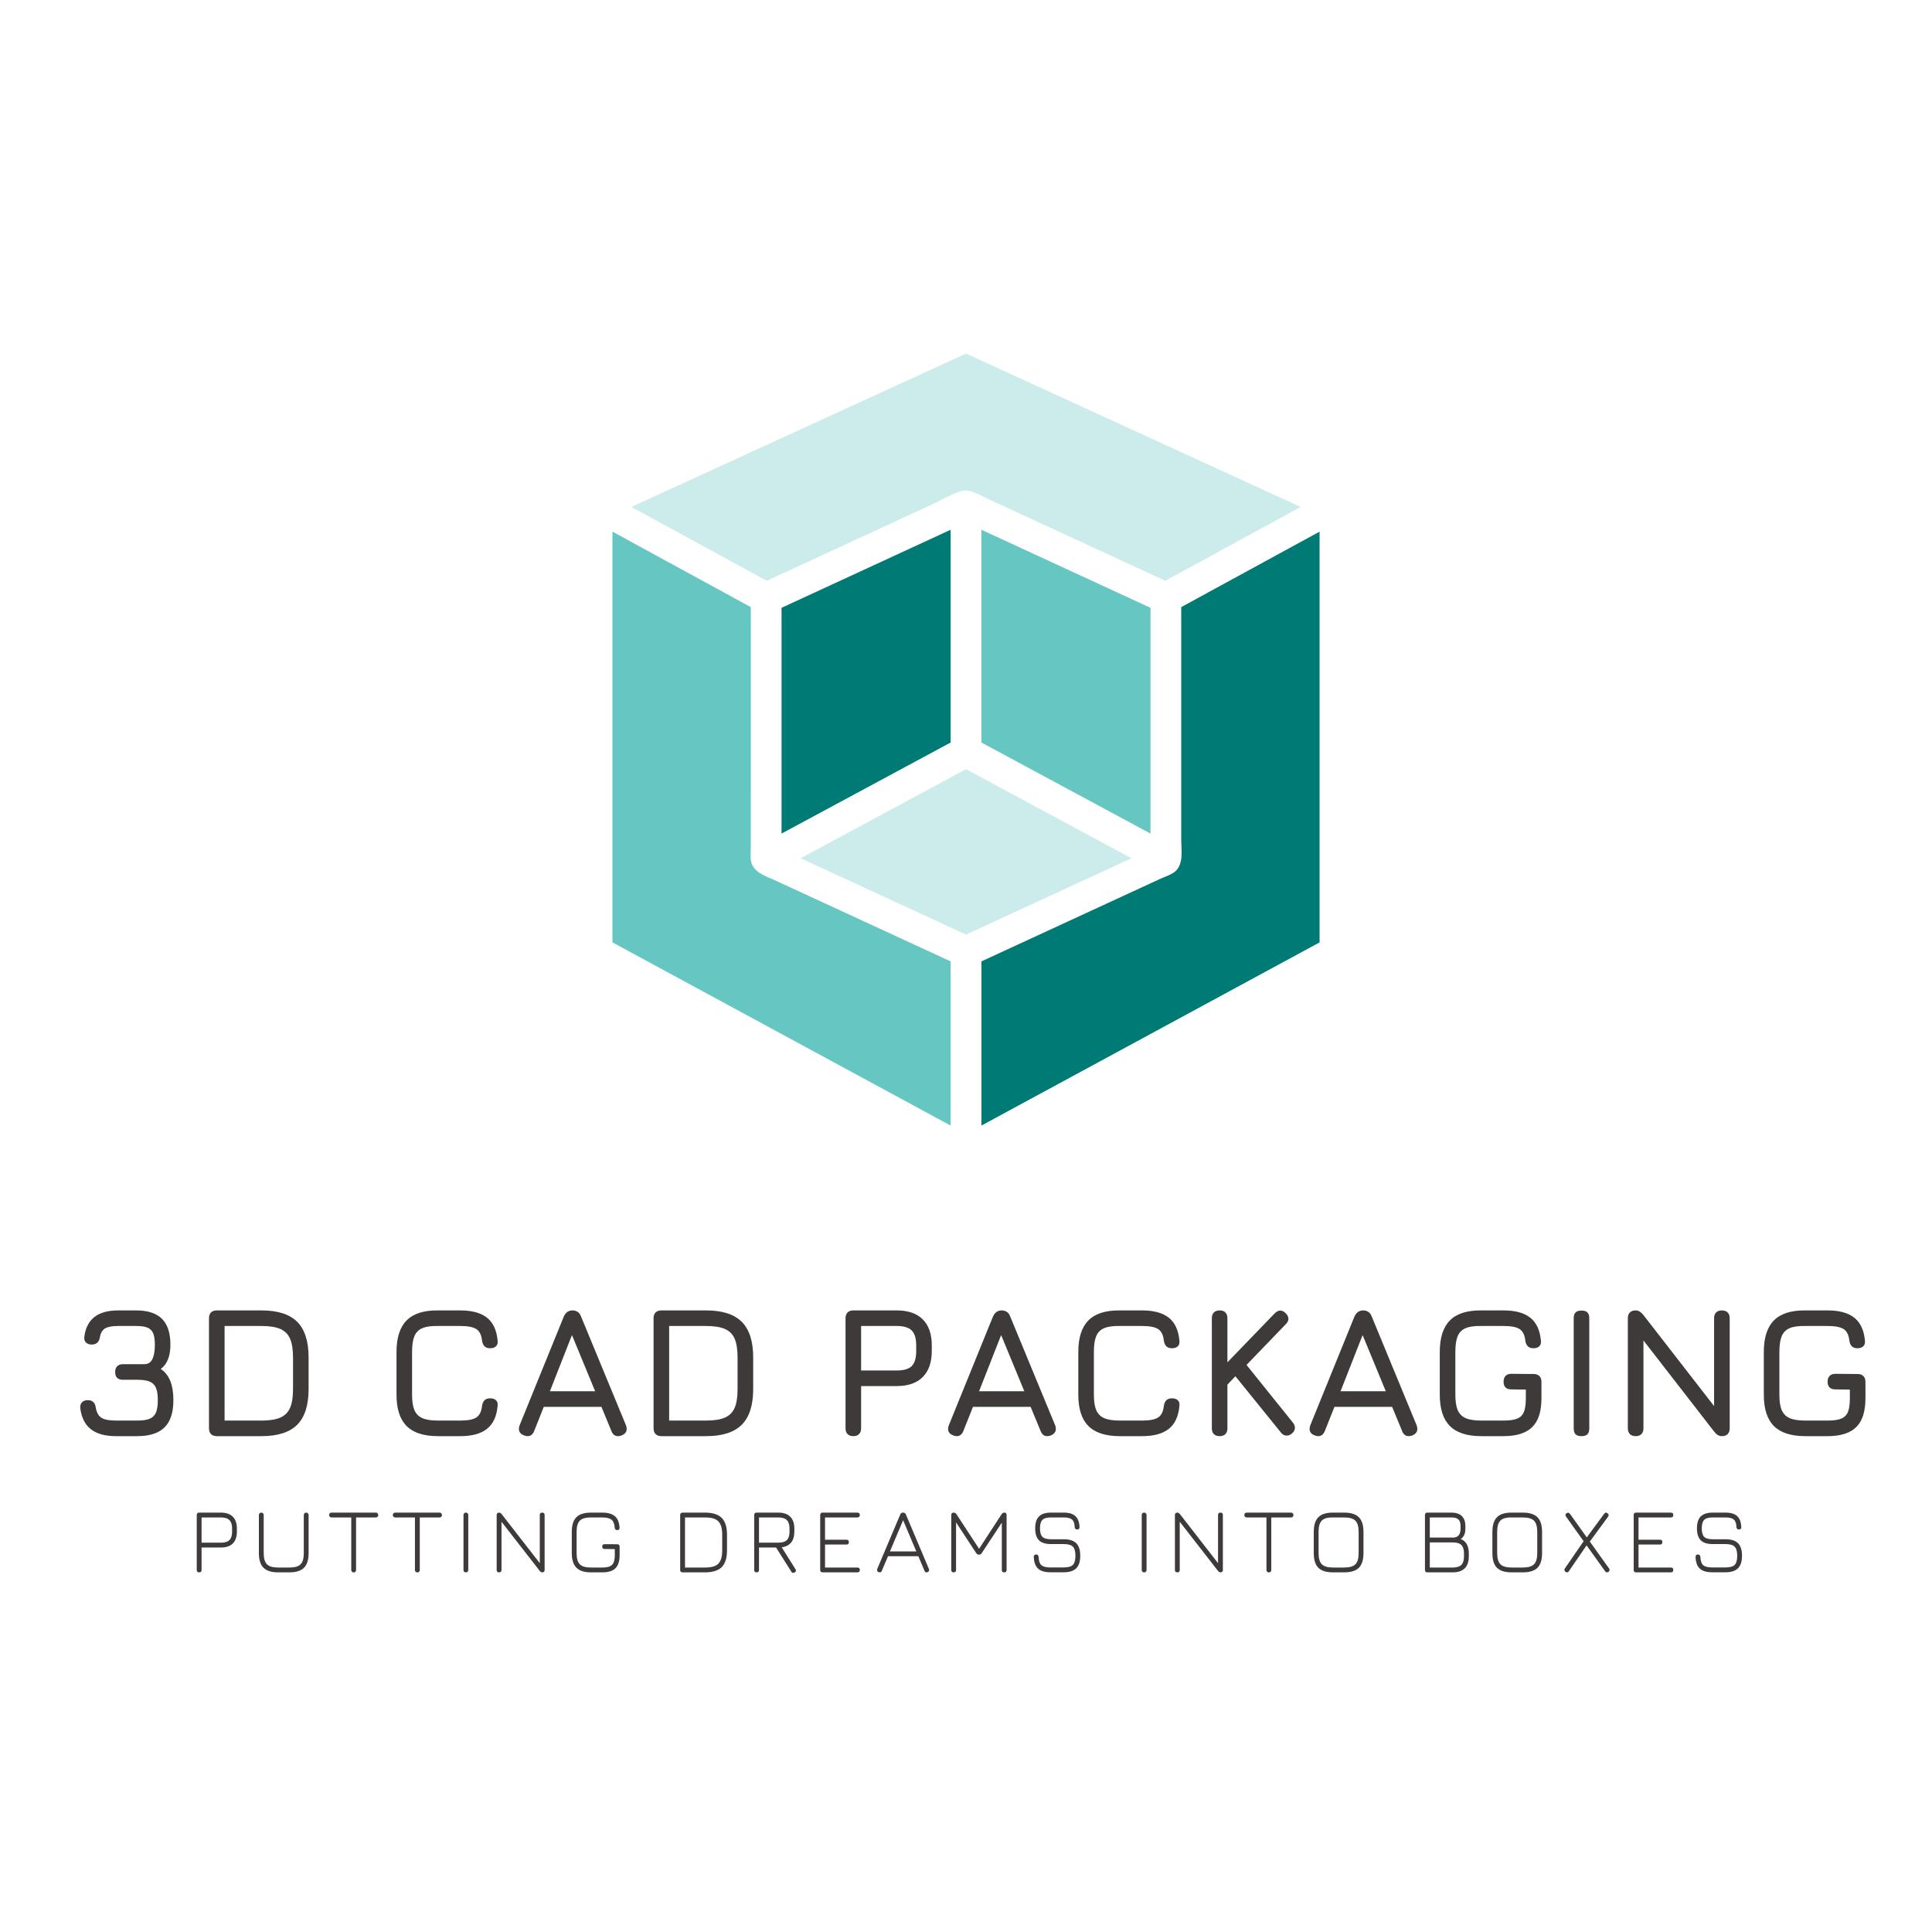
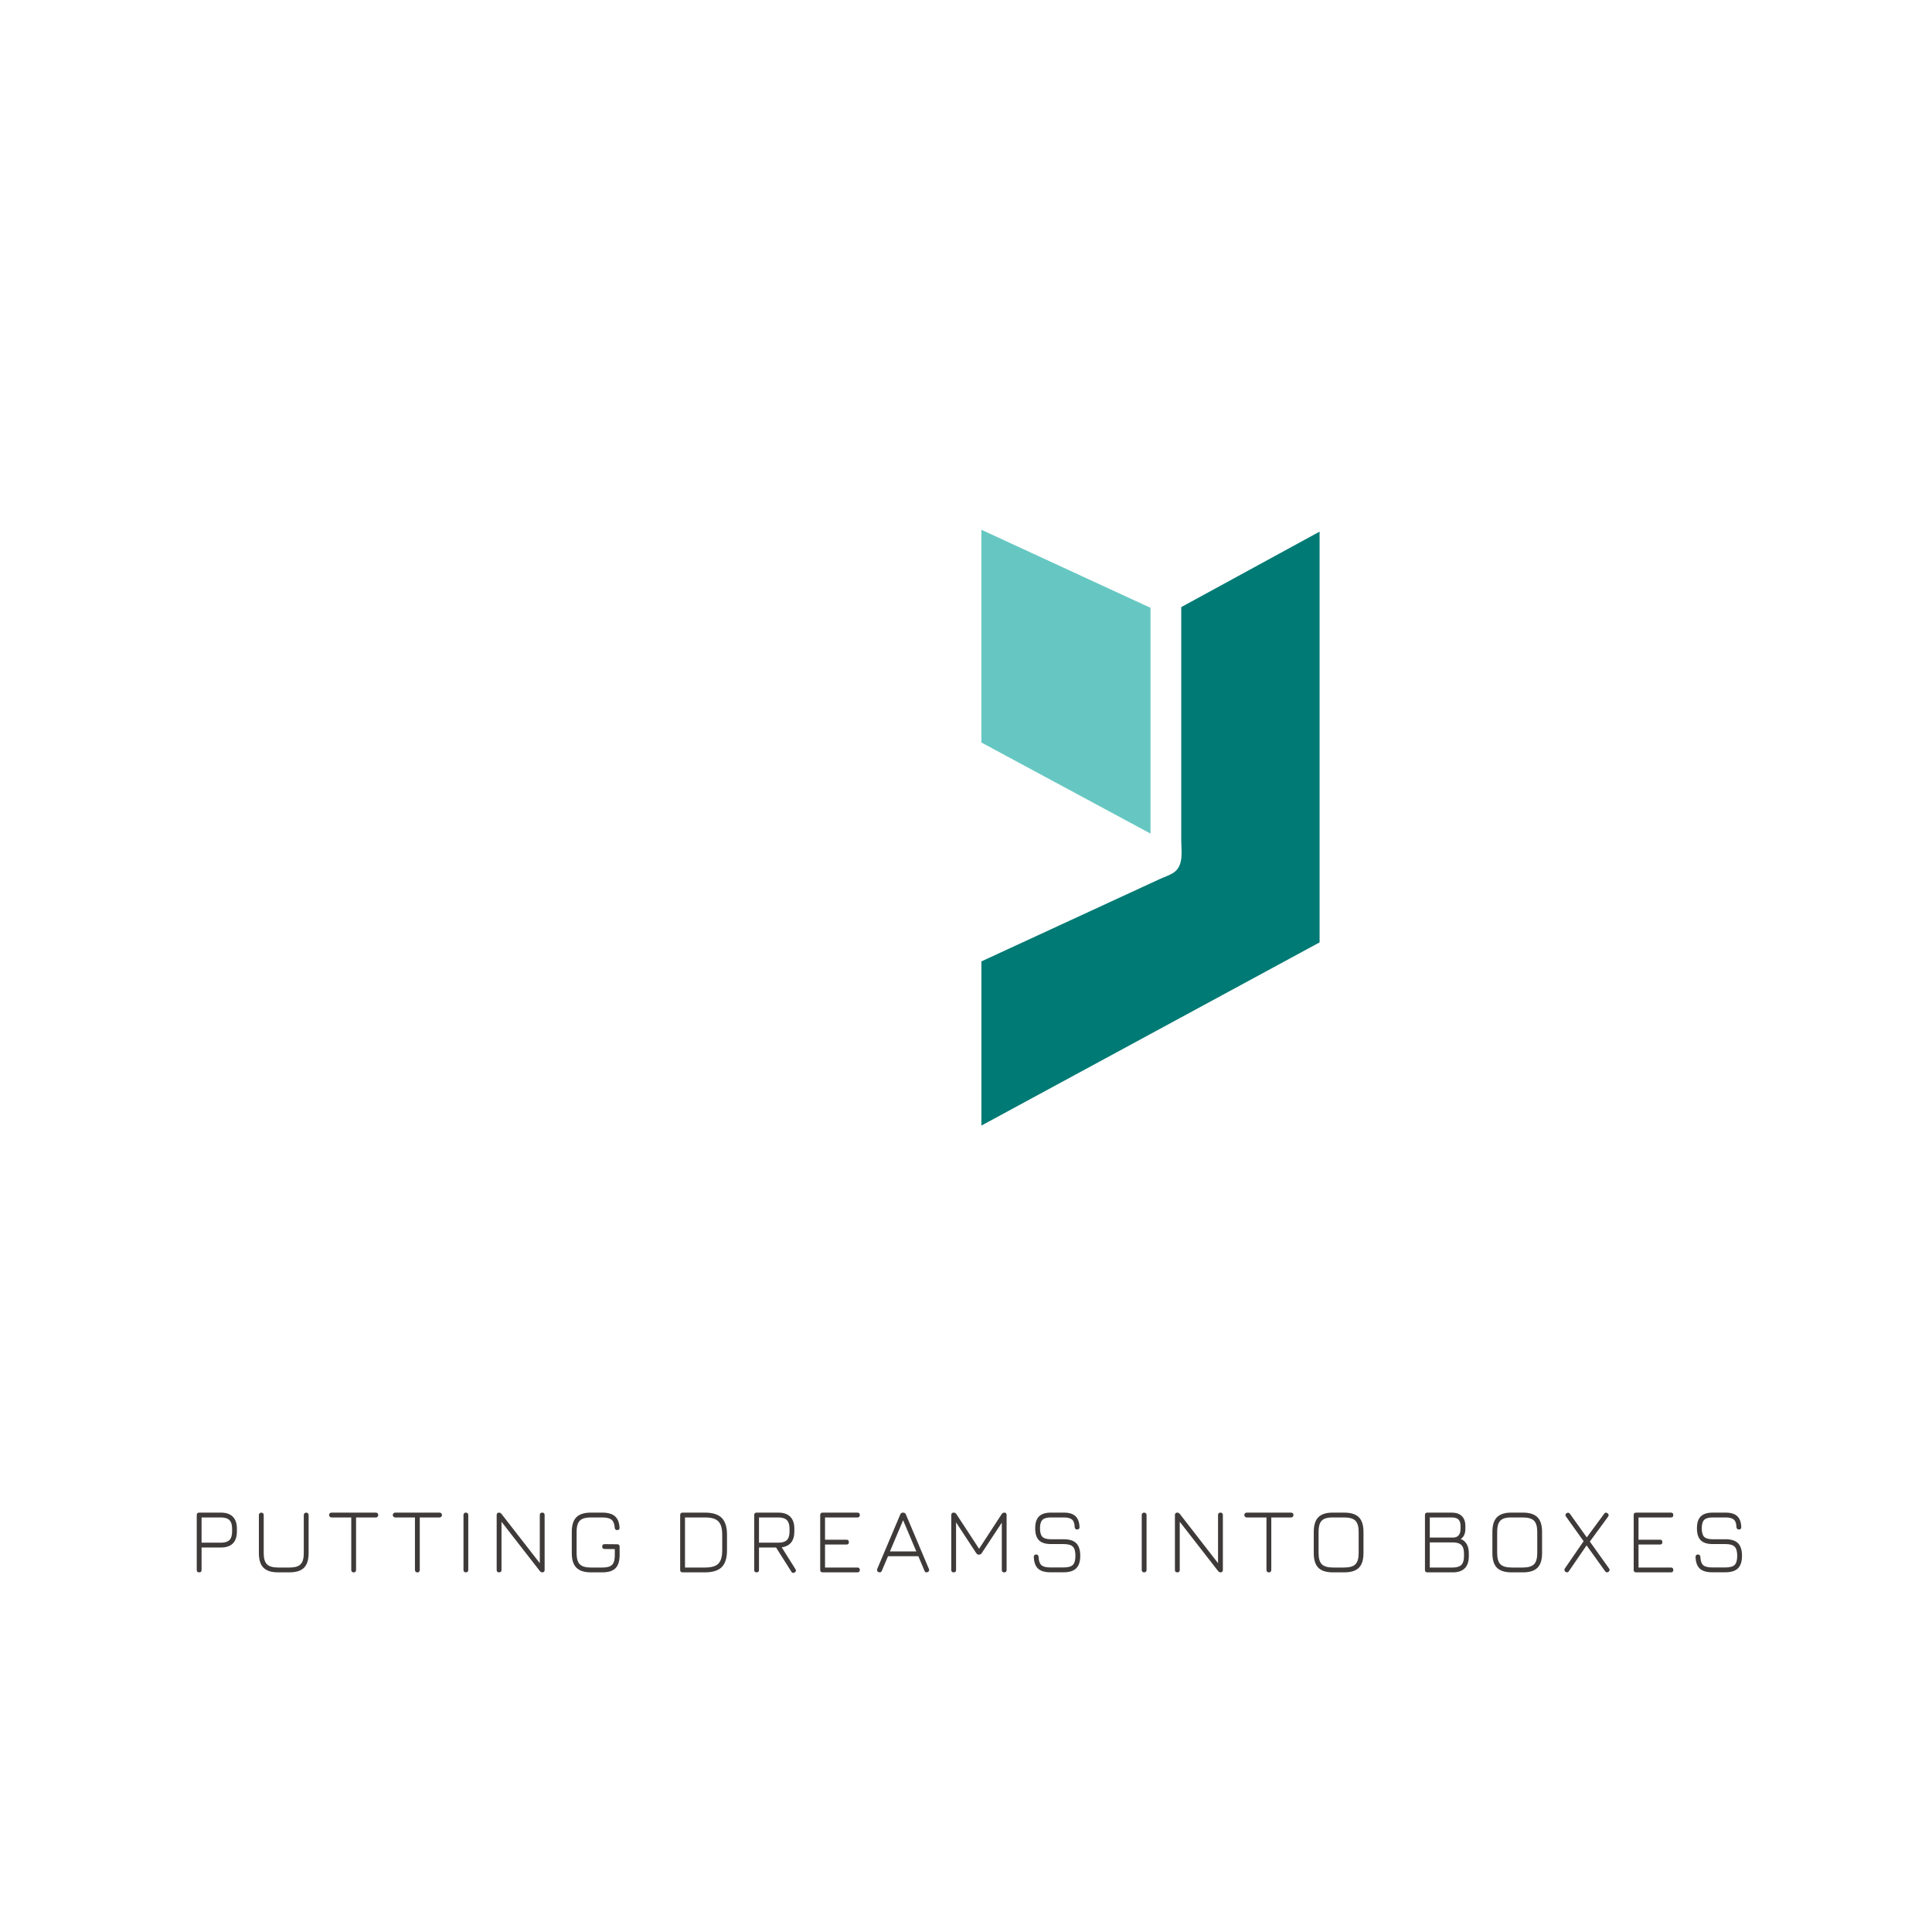
<svg xmlns="http://www.w3.org/2000/svg" width="500" height="500" viewBox="0 0 500 500">
  <g transform="translate(11.704,320.338)translate(238.296,31)rotate(0)translate(-238.296,-31)" opacity="1">
-     <path transform="translate(6,51.336)rotate(0)" d="M12.34 0L12.34 0Q8.11 0 5.83-1.78L5.83-1.78L5.83-1.78Q3.55-3.55 3.07-7.20L3.07-7.20L3.07-7.20Q2.98-8.21 3.50-8.76L3.50-8.76L3.50-8.76Q4.03-9.31 5.04-9.31L5.04-9.31L5.04-9.31Q6.86-9.31 7.10-7.30L7.10-7.30L7.10-7.30Q7.44-5.42 8.59-4.73L8.59-4.73L8.59-4.73Q9.74-4.03 12.34-4.03L12.34-4.03L17.81-4.03L17.81-4.03Q19.92-4.03 21.05-4.51L21.05-4.51L21.05-4.51Q22.18-4.99 22.66-6.12L22.66-6.12L22.66-6.12Q23.14-7.25 23.14-9.31L23.14-9.31L23.14-9.31Q23.14-11.38 22.66-12.50L22.66-12.50L22.66-12.50Q22.18-13.63 21.05-14.11L21.05-14.11L21.05-14.11Q19.92-14.59 17.81-14.59L17.81-14.59L14.11-14.59L14.11-14.59Q12.10-14.59 12.10-16.61L12.10-16.61L12.10-16.61Q12.10-17.57 12.62-18.10L12.62-18.10L12.62-18.10Q13.15-18.62 14.11-18.62L14.11-18.62L19.63-18.62L19.63-18.62Q21.07-18.62 21.72-19.92L21.72-19.92L21.72-19.92Q22.37-21.22 22.37-23.66L22.37-23.66L22.37-23.66Q22.37-25.58 21.94-26.62L21.94-26.62L21.94-26.62Q21.50-27.65 20.47-28.08L20.47-28.08L20.47-28.08Q19.44-28.51 17.52-28.51L17.52-28.51L12.86-28.51L12.86-28.51Q10.56-28.51 9.50-27.89L9.50-27.89L9.50-27.89Q8.45-27.26 8.16-25.68L8.16-25.68L8.16-25.68Q7.87-23.71 6.05-23.71L6.05-23.71L6.05-23.71Q5.04-23.71 4.51-24.26L4.51-24.26L4.51-24.26Q3.98-24.82 4.13-25.82L4.13-25.82L4.13-25.82Q5.04-32.54 12.86-32.54L12.86-32.54L17.52-32.54L17.52-32.54Q22.03-32.54 24.22-30.36L24.22-30.36L24.22-30.36Q26.40-28.18 26.40-23.66L26.40-23.66L26.40-23.66Q26.40-19.25 23.90-17.38L23.90-17.38L23.90-17.38Q27.17-15.26 27.17-9.31L27.17-9.31L27.17-9.31Q27.17-4.56 24.89-2.28L24.89-2.28L24.89-2.28Q22.61 0 17.81 0L17.81 0L12.34 0ZM38.40 0L38.40 0Q37.44 0 36.91-0.53L36.91-0.53L36.91-0.53Q36.38-1.06 36.38-2.02L36.38-2.02L36.38-30.53L36.38-30.53Q36.38-31.49 36.91-32.02L36.91-32.02L36.91-32.02Q37.44-32.54 38.40-32.54L38.40-32.54L49.97-32.54L49.97-32.54Q56.26-32.54 59.21-29.59L59.21-29.59L59.21-29.59Q62.16-26.64 62.16-20.35L62.16-20.35L62.16-12.19L62.16-12.19Q62.16-5.90 59.21-2.95L59.21-2.95L59.21-2.95Q56.26 0 49.97 0L49.97 0L38.40 0ZM40.42-4.03L49.97-4.03L49.97-4.03Q53.09-4.03 54.84-4.80L54.84-4.80L54.84-4.80Q56.59-5.57 57.36-7.32L57.36-7.32L57.36-7.32Q58.13-9.07 58.13-12.19L58.13-12.19L58.13-20.35L58.13-20.35Q58.13-23.47 57.36-25.22L57.36-25.22L57.36-25.22Q56.59-26.98 54.84-27.74L54.84-27.74L54.84-27.74Q53.09-28.51 49.97-28.51L49.97-28.51L40.42-28.51L40.42-4.03ZM95.66 0L95.66 0Q90.14 0 87.53-2.62L87.53-2.62L87.53-2.62Q84.91-5.23 84.91-10.75L84.91-10.75L84.91-21.79L84.91-21.79Q84.91-27.31 87.53-29.95L87.53-29.95L87.53-29.95Q90.14-32.59 95.62-32.54L95.62-32.54L101.42-32.54L101.42-32.54Q105.94-32.54 108.31-30.67L108.31-30.67L108.31-30.67Q110.69-28.80 111.07-24.82L111.07-24.82L111.07-24.82Q111.22-23.81 110.69-23.28L110.69-23.28L110.69-23.28Q110.16-22.75 109.15-22.75L109.15-22.75L109.15-22.75Q108.19-22.75 107.69-23.26L107.69-23.26L107.69-23.26Q107.18-23.76 107.04-24.77L107.04-24.77L107.04-24.77Q106.80-26.93 105.55-27.72L105.55-27.72L105.55-27.72Q104.30-28.51 101.42-28.51L101.42-28.51L95.62-28.51L95.62-28.51Q93.02-28.56 91.58-27.94L91.58-27.94L91.58-27.94Q90.14-27.31 89.54-25.87L89.54-25.87L89.54-25.87Q88.94-24.43 88.94-21.79L88.94-21.79L88.94-10.75L88.94-10.75Q88.94-8.11 89.57-6.70L89.57-6.70L89.57-6.70Q90.19-5.28 91.61-4.66L91.61-4.66L91.61-4.66Q93.02-4.03 95.66-4.03L95.66-4.03L101.42-4.03L101.42-4.03Q104.30-4.03 105.55-4.82L105.55-4.82L105.55-4.82Q106.80-5.62 107.04-7.78L107.04-7.78L107.04-7.78Q107.18-8.78 107.69-9.29L107.69-9.29L107.69-9.29Q108.19-9.79 109.15-9.79L109.15-9.79L109.15-9.79Q110.16-9.79 110.69-9.26L110.69-9.26L110.69-9.26Q111.22-8.74 111.07-7.73L111.07-7.73L111.07-7.73Q110.69-3.74 108.31-1.87L108.31-1.87L108.31-1.87Q105.94 0 101.42 0L101.42 0L95.66 0ZM144.29-2.83L144.29-2.83Q144.48-2.40 144.48-1.87L144.48-1.87L144.48-1.87Q144.48-0.72 143.18-0.19L143.18-0.19L143.18-0.19Q142.75 0 142.22 0L142.22 0L142.22 0Q141.07 0 140.54-1.30L140.54-1.30L137.95-7.58L123.02-7.58L120.53-1.30L120.53-1.30Q120 0 118.85 0L118.85 0L118.85 0Q118.37 0 117.94-0.19L117.94-0.19L117.94-0.19Q116.59-0.67 116.59-1.87L116.59-1.87L116.59-1.87Q116.59-2.40 116.78-2.83L116.78-2.83L128.21-30.96L128.21-30.96Q128.93-32.54 130.46-32.54L130.46-32.54L130.56-32.54L130.56-32.54Q132.14-32.45 132.67-30.96L132.67-30.96L144.29-2.83ZM130.32-26.16L124.61-11.62L136.32-11.62L130.32-26.16ZM153.46 0L153.46 0Q152.50 0 151.97-0.53L151.97-0.53L151.97-0.53Q151.44-1.06 151.44-2.02L151.44-2.02L151.44-30.53L151.44-30.53Q151.44-31.49 151.97-32.02L151.97-32.02L151.97-32.02Q152.50-32.54 153.46-32.54L153.46-32.54L165.02-32.54L165.02-32.54Q171.31-32.54 174.26-29.59L174.26-29.59L174.26-29.59Q177.22-26.64 177.22-20.35L177.22-20.35L177.22-12.19L177.22-12.19Q177.22-5.90 174.26-2.95L174.26-2.95L174.26-2.95Q171.31 0 165.02 0L165.02 0L153.46 0ZM155.47-4.03L165.02-4.03L165.02-4.03Q168.14-4.03 169.90-4.80L169.90-4.80L169.90-4.80Q171.65-5.57 172.42-7.32L172.42-7.32L172.42-7.32Q173.18-9.07 173.18-12.19L173.18-12.19L173.18-20.35L173.18-20.35Q173.18-23.47 172.42-25.22L172.42-25.22L172.42-25.22Q171.65-26.98 169.90-27.74L169.90-27.74L169.90-27.74Q168.14-28.51 165.02-28.51L165.02-28.51L155.47-28.51L155.47-4.03ZM214.37-32.54L214.37-32.54Q218.78-32.54 221.11-30.22L221.11-30.22L221.11-30.22Q223.44-27.89 223.44-23.47L223.44-23.47L223.44-22.03L223.44-22.03Q223.44-17.66 221.11-15.31L221.11-15.31L221.11-15.31Q218.78-12.96 214.37-12.96L214.37-12.96L205.15-12.96L205.15-2.02L205.15-2.02Q205.15-1.06 204.62-0.53L204.62-0.53L204.62-0.53Q204.10 0 203.14 0L203.14 0L203.14 0Q202.18 0 201.65-0.53L201.65-0.53L201.65-0.53Q201.12-1.06 201.12-2.02L201.12-2.02L201.12-30.53L201.12-30.53Q201.12-31.49 201.65-32.02L201.65-32.02L201.65-32.02Q202.18-32.54 203.14-32.54L203.14-32.54L214.37-32.54ZM219.41-22.03L219.41-23.47L219.41-23.47Q219.41-26.16 218.26-27.34L218.26-27.34L218.26-27.34Q217.10-28.51 214.37-28.51L214.37-28.51L205.15-28.51L205.15-16.99L214.37-16.99L214.37-16.99Q217.10-16.99 218.26-18.14L218.26-18.14L218.26-18.14Q219.41-19.30 219.41-22.03L219.41-22.03ZM255.36-2.83L255.36-2.83Q255.55-2.40 255.55-1.87L255.55-1.87L255.55-1.87Q255.55-0.72 254.26-0.19L254.26-0.19L254.26-0.19Q253.82 0 253.30 0L253.30 0L253.30 0Q252.14 0 251.62-1.30L251.62-1.30L249.02-7.58L234.10-7.58L231.60-1.30L231.60-1.30Q231.07 0 229.92 0L229.92 0L229.92 0Q229.44 0 229.01-0.19L229.01-0.19L229.01-0.19Q227.66-0.67 227.66-1.87L227.66-1.87L227.66-1.87Q227.66-2.40 227.86-2.83L227.86-2.83L239.28-30.96L239.28-30.96Q240.00-32.54 241.54-32.54L241.54-32.54L241.63-32.54L241.63-32.54Q243.22-32.45 243.74-30.96L243.74-30.96L255.36-2.83ZM241.39-26.16L235.68-11.62L247.39-11.62L241.39-26.16ZM272.11 0L272.11 0Q266.59 0 263.98-2.62L263.98-2.62L263.98-2.62Q261.36-5.23 261.36-10.75L261.36-10.75L261.36-21.79L261.36-21.79Q261.36-27.31 263.98-29.95L263.98-29.95L263.98-29.95Q266.59-32.59 272.06-32.54L272.06-32.54L277.87-32.54L277.87-32.54Q282.38-32.54 284.76-30.67L284.76-30.67L284.76-30.67Q287.14-28.80 287.52-24.82L287.52-24.82L287.52-24.82Q287.66-23.81 287.14-23.28L287.14-23.28L287.14-23.28Q286.61-22.75 285.60-22.75L285.60-22.75L285.60-22.75Q284.64-22.75 284.14-23.26L284.14-23.26L284.14-23.26Q283.63-23.76 283.49-24.77L283.49-24.77L283.49-24.77Q283.25-26.93 282.00-27.72L282.00-27.72L282.00-27.72Q280.75-28.51 277.87-28.51L277.87-28.51L272.06-28.51L272.06-28.51Q269.47-28.56 268.03-27.94L268.03-27.94L268.03-27.94Q266.59-27.31 265.99-25.87L265.99-25.87L265.99-25.87Q265.39-24.43 265.39-21.79L265.39-21.79L265.39-10.75L265.39-10.75Q265.39-8.11 266.02-6.70L266.02-6.70L266.02-6.70Q266.64-5.28 268.06-4.66L268.06-4.66L268.06-4.66Q269.47-4.03 272.11-4.03L272.11-4.03L277.87-4.03L277.87-4.03Q280.75-4.03 282.00-4.82L282.00-4.82L282.00-4.82Q283.25-5.62 283.49-7.78L283.49-7.78L283.49-7.78Q283.63-8.78 284.14-9.29L284.14-9.29L284.14-9.29Q284.64-9.79 285.60-9.79L285.60-9.79L285.60-9.79Q286.61-9.79 287.14-9.26L287.14-9.26L287.14-9.26Q287.66-8.74 287.52-7.73L287.52-7.73L287.52-7.73Q287.14-3.74 284.76-1.87L284.76-1.87L284.76-1.87Q282.38 0 277.87 0L277.87 0L272.11 0ZM316.90-3.50L316.90-3.50Q317.42-2.83 317.42-2.16L317.42-2.16L317.42-2.16Q317.42-1.30 316.61-0.67L316.61-0.67L316.61-0.67Q316.03-0.14 315.26-0.14L315.26-0.14L315.26-0.14Q314.40-0.14 313.78-0.96L313.78-0.96L302.02-15.50L299.95-13.34L299.95-2.02L299.95-2.02Q299.95-1.06 299.42-0.53L299.42-0.53L299.42-0.53Q298.90 0 297.94 0L297.94 0L297.94 0Q296.98 0 296.45-0.53L296.45-0.53L296.45-0.53Q295.92-1.06 295.92-2.02L295.92-2.02L295.92-30.53L295.92-30.53Q295.92-31.49 296.45-32.02L296.45-32.02L296.45-32.02Q296.98-32.54 297.94-32.54L297.94-32.54L297.94-32.54Q298.90-32.54 299.42-32.02L299.42-32.02L299.42-32.02Q299.95-31.49 299.95-30.53L299.95-30.53L299.95-19.10L312.19-31.78L312.19-31.78Q312.91-32.50 313.63-32.50L313.63-32.50L313.63-32.50Q314.35-32.50 315.02-31.82L315.02-31.82L315.02-31.82Q315.74-31.10 315.74-30.38L315.74-30.38L315.74-30.38Q315.74-29.66 315.07-28.99L315.07-28.99L304.90-18.43L316.90-3.50ZM348.91-2.83L348.91-2.83Q349.10-2.40 349.10-1.87L349.10-1.87L349.10-1.87Q349.10-0.72 347.81-0.19L347.81-0.19L347.81-0.19Q347.38 0 346.85 0L346.85 0L346.85 0Q345.70 0 345.17-1.30L345.17-1.30L342.58-7.58L327.65-7.58L325.15-1.30L325.15-1.30Q324.62 0 323.47 0L323.47 0L323.47 0Q322.99 0 322.56-0.19L322.56-0.19L322.56-0.19Q321.22-0.67 321.22-1.87L321.22-1.87L321.22-1.87Q321.22-2.40 321.41-2.83L321.41-2.83L332.83-30.96L332.83-30.96Q333.55-32.54 335.09-32.54L335.09-32.54L335.18-32.54L335.18-32.54Q336.77-32.45 337.30-30.96L337.30-30.96L348.91-2.83ZM334.94-26.16L329.23-11.62L340.94-11.62L334.94-26.16ZM365.66 0L365.66 0Q360.14 0 357.53-2.62L357.53-2.62L357.53-2.62Q354.91-5.23 354.91-10.75L354.91-10.75L354.91-21.79L354.91-21.79Q354.91-27.31 357.53-29.95L357.53-29.95L357.53-29.95Q360.14-32.59 365.62-32.54L365.62-32.54L371.42-32.54L371.42-32.54Q375.94-32.54 378.31-30.67L378.31-30.67L378.31-30.67Q380.69-28.80 381.07-24.82L381.07-24.82L381.07-24.82Q381.22-23.81 380.69-23.28L380.69-23.28L380.69-23.28Q380.16-22.75 379.15-22.75L379.15-22.75L379.15-22.75Q378.19-22.75 377.69-23.26L377.69-23.26L377.69-23.26Q377.18-23.76 377.04-24.77L377.04-24.77L377.04-24.77Q376.80-26.93 375.55-27.72L375.55-27.72L375.55-27.72Q374.30-28.51 371.42-28.51L371.42-28.51L365.62-28.51L365.62-28.51Q363.02-28.56 361.58-27.94L361.58-27.94L361.58-27.94Q360.14-27.31 359.54-25.87L359.54-25.87L359.54-25.87Q358.94-24.43 358.94-21.79L358.94-21.79L358.94-10.75L358.94-10.75Q358.94-8.11 359.57-6.70L359.57-6.70L359.57-6.70Q360.19-5.28 361.61-4.66L361.61-4.66L361.61-4.66Q363.02-4.03 365.66-4.03L365.66-4.03L371.42-4.03L371.42-4.03Q373.73-4.03 374.95-4.54L374.95-4.54L374.95-4.54Q376.18-5.04 376.68-6.26L376.68-6.26L376.68-6.26Q377.18-7.49 377.18-9.79L377.18-9.79L377.18-12.05L373.44-12.10L373.44-12.10Q371.42-12.10 371.42-14.11L371.42-14.11L371.42-14.11Q371.42-15.07 371.95-15.60L371.95-15.60L371.95-15.60Q372.48-16.13 373.44-16.13L373.44-16.13L379.20-16.08L379.20-16.08Q380.16-16.08 380.69-15.55L380.69-15.55L380.69-15.55Q381.22-15.02 381.22-14.06L381.22-14.06L381.22-9.79L381.22-9.79Q381.22-4.70 378.84-2.35L378.84-2.35L378.84-2.35Q376.46 0 371.42 0L371.42 0L365.66 0ZM391.58 0L391.58 0Q390.53 0 390.05-0.48L390.05-0.48L390.05-0.48Q389.57-0.96 389.57-2.02L389.57-2.02L389.57-30.48L389.57-30.48Q389.57-31.54 390.05-32.02L390.05-32.02L390.05-32.02Q390.53-32.50 391.58-32.50L391.58-32.50L391.58-32.50Q392.64-32.50 393.12-32.02L393.12-32.02L393.12-32.02Q393.60-31.54 393.60-30.48L393.60-30.48L393.60-2.02L393.60-2.02Q393.60-0.96 393.12-0.48L393.12-0.48L393.12-0.48Q392.64 0 391.58 0L391.58 0ZM427.92-32.54L427.92-32.54Q428.88-32.54 429.41-32.02L429.41-32.02L429.41-32.02Q429.94-31.49 429.94-30.53L429.94-30.53L429.94-2.02L429.94-2.02Q429.94-1.06 429.41-0.53L429.41-0.53L429.41-0.53Q428.88 0 427.92 0L427.92 0L427.92 0Q427.34 0 426.86-0.29L426.86-0.29L426.86-0.29Q426.38-0.58 425.90-1.20L425.90-1.20L407.62-24.77L407.62-2.02L407.62-2.02Q407.62-1.06 407.09-0.53L407.09-0.53L407.09-0.53Q406.56 0 405.60 0L405.60 0L405.60 0Q404.64 0 404.11-0.53L404.11-0.53L404.11-0.53Q403.58-1.06 403.58-2.02L403.58-2.02L403.58-30.53L403.58-30.53Q403.58-31.49 404.11-32.02L404.11-32.02L404.11-32.02Q404.64-32.54 405.60-32.54L405.60-32.54L405.60-32.54Q406.18-32.54 406.63-32.26L406.63-32.26L406.63-32.26Q407.09-31.97 407.62-31.34L407.62-31.34L425.90-7.78L425.90-30.53L425.90-30.53Q425.90-31.49 426.43-32.02L426.43-32.02L426.43-32.02Q426.96-32.54 427.92-32.54L427.92-32.54ZM449.52 0L449.52 0Q444.00 0 441.38-2.62L441.38-2.62L441.38-2.62Q438.77-5.23 438.77-10.75L438.77-10.75L438.77-21.79L438.77-21.79Q438.77-27.31 441.38-29.95L441.38-29.95L441.38-29.95Q444.00-32.59 449.47-32.54L449.47-32.54L455.28-32.54L455.28-32.54Q459.79-32.54 462.17-30.67L462.17-30.67L462.17-30.67Q464.54-28.80 464.93-24.82L464.93-24.82L464.93-24.82Q465.07-23.81 464.54-23.28L464.54-23.28L464.54-23.28Q464.02-22.75 463.01-22.75L463.01-22.75L463.01-22.75Q462.05-22.75 461.54-23.26L461.54-23.26L461.54-23.26Q461.04-23.76 460.90-24.77L460.90-24.77L460.90-24.77Q460.66-26.93 459.41-27.72L459.41-27.72L459.41-27.72Q458.16-28.51 455.28-28.51L455.28-28.51L449.47-28.51L449.47-28.51Q446.88-28.56 445.44-27.94L445.44-27.94L445.44-27.94Q444.00-27.31 443.40-25.87L443.40-25.87L443.40-25.87Q442.80-24.43 442.80-21.79L442.80-21.79L442.80-10.75L442.80-10.75Q442.80-8.11 443.42-6.70L443.42-6.70L443.42-6.70Q444.05-5.28 445.46-4.66L445.46-4.66L445.46-4.66Q446.88-4.03 449.52-4.03L449.52-4.03L455.28-4.03L455.28-4.03Q457.58-4.03 458.81-4.54L458.81-4.54L458.81-4.54Q460.03-5.04 460.54-6.26L460.54-6.26L460.54-6.26Q461.04-7.49 461.04-9.79L461.04-9.79L461.04-12.05L457.30-12.10L457.30-12.10Q455.28-12.10 455.28-14.11L455.28-14.11L455.28-14.11Q455.28-15.07 455.81-15.60L455.81-15.60L455.81-15.60Q456.34-16.13 457.30-16.13L457.30-16.13L463.06-16.08L463.06-16.08Q464.02-16.08 464.54-15.55L464.54-15.55L464.54-15.55Q465.07-15.02 465.07-14.06L465.07-14.06L465.07-9.79L465.07-9.79Q465.07-4.70 462.70-2.35L462.70-2.35L462.70-2.35Q460.32 0 455.28 0L455.28 0L449.52 0Z" fill="#3e3a39" />
-   </g>
+     </g>
  <g transform="translate(42.688,381.597)translate(207.312,15.797)rotate(0)translate(-207.312,-15.797)" opacity="1">
    <path transform="translate(6,25.328)rotate(0)" d="M8.47-15.46L8.47-15.46Q10.51-15.46 11.57-14.40L11.57-14.40L11.57-14.40Q12.62-13.34 12.62-11.30L12.62-11.30L12.62-10.58L12.62-10.58Q12.62-8.54 11.58-7.49L11.58-7.49L11.58-7.49Q10.54-6.43 8.47-6.43L8.47-6.43L3.48-6.43L3.48-0.62L3.48-0.62Q3.48 0 2.86 0L2.86 0L2.86 0Q2.23 0 2.23-0.62L2.23-0.62L2.23-14.83L2.23-14.83Q2.23-15.46 2.86-15.46L2.86-15.46L8.47-15.46ZM11.38-10.58L11.38-11.30L11.38-11.30Q11.38-12.82 10.69-13.51L10.69-13.51L10.69-13.51Q10.01-14.21 8.47-14.21L8.47-14.21L3.48-14.21L3.48-7.68L8.47-7.68L8.47-7.68Q10.01-7.68 10.69-8.36L10.69-8.36L10.69-8.36Q11.38-9.05 11.38-10.58L11.38-10.58ZM23.30 0L23.30 0Q20.71 0 19.51-1.19L19.51-1.19L19.51-1.19Q18.31-2.38 18.31-4.99L18.31-4.99L18.31-14.83L18.31-14.83Q18.31-15.10 18.49-15.28L18.49-15.28L18.49-15.28Q18.67-15.46 18.94-15.46L18.94-15.46L18.94-15.46Q19.22-15.46 19.39-15.28L19.39-15.28L19.39-15.28Q19.56-15.10 19.56-14.83L19.56-14.83L19.56-4.99L19.56-4.99Q19.56-2.93 20.40-2.09L20.40-2.09L20.40-2.09Q21.24-1.25 23.30-1.25L23.30-1.25L26.18-1.25L26.18-1.25Q27.60-1.25 28.40-1.61L28.40-1.61L28.40-1.61Q29.21-1.97 29.57-2.78L29.57-2.78L29.57-2.78Q29.93-3.60 29.93-4.99L29.93-4.99L29.93-14.83L29.93-14.83Q29.93-15.10 30.11-15.28L30.11-15.28L30.11-15.28Q30.29-15.46 30.55-15.46L30.55-15.46L30.55-15.46Q30.84-15.46 31.01-15.28L31.01-15.28L31.01-15.28Q31.18-15.10 31.18-14.83L31.18-14.83L31.18-4.99L31.18-4.99Q31.18-2.38 29.99-1.19L29.99-1.19L29.99-1.19Q28.80 0 26.18 0L26.18 0L23.30 0ZM42.84 0.02L42.84 0.02Q42.58 0.02 42.40-0.16L42.40-0.16L42.40-0.16Q42.22-0.34 42.22-0.60L42.22-0.60L42.22-14.21L37.10-14.21L37.10-14.21Q36.84-14.21 36.66-14.39L36.66-14.39L36.66-14.39Q36.48-14.57 36.48-14.83L36.48-14.83L36.48-14.83Q36.48-15.12 36.66-15.29L36.66-15.29L36.66-15.29Q36.84-15.46 37.10-15.46L37.10-15.46L48.58-15.46L48.58-15.46Q48.86-15.46 49.03-15.29L49.03-15.29L49.03-15.29Q49.20-15.12 49.20-14.83L49.20-14.83L49.20-14.83Q49.20-14.57 49.03-14.39L49.03-14.39L49.03-14.39Q48.86-14.21 48.58-14.21L48.58-14.21L43.46-14.21L43.46-0.60L43.46-0.60Q43.46-0.34 43.30-0.16L43.30-0.16L43.30-0.16Q43.13 0.02 42.84 0.02L42.84 0.02ZM59.33 0.02L59.33 0.02Q59.06 0.02 58.88-0.16L58.88-0.16L58.88-0.16Q58.70-0.34 58.70-0.60L58.70-0.60L58.70-14.21L53.59-14.21L53.59-14.21Q53.33-14.21 53.15-14.39L53.15-14.39L53.15-14.39Q52.97-14.57 52.97-14.83L52.97-14.83L52.97-14.83Q52.97-15.12 53.15-15.29L53.15-15.29L53.15-15.29Q53.33-15.46 53.59-15.46L53.59-15.46L65.06-15.46L65.06-15.46Q65.35-15.46 65.52-15.29L65.52-15.29L65.52-15.29Q65.69-15.12 65.69-14.83L65.69-14.83L65.69-14.83Q65.69-14.57 65.52-14.39L65.52-14.39L65.52-14.39Q65.35-14.21 65.06-14.21L65.06-14.21L59.95-14.21L59.95-0.60L59.95-0.60Q59.95-0.34 59.78-0.16L59.78-0.16L59.78-0.16Q59.62 0.02 59.33 0.02L59.33 0.02ZM71.88 0L71.88 0Q71.59 0 71.42-0.17L71.42-0.17L71.42-0.17Q71.26-0.34 71.26-0.62L71.26-0.62L71.26-14.83L71.26-14.83Q71.26-15.12 71.42-15.29L71.42-15.29L71.42-15.29Q71.59-15.46 71.88-15.46L71.88-15.46L71.88-15.46Q72.17-15.46 72.34-15.29L72.34-15.29L72.34-15.29Q72.50-15.12 72.50-14.83L72.50-14.83L72.50-0.62L72.50-0.62Q72.50-0.34 72.34-0.17L72.34-0.17L72.34-0.17Q72.17 0 71.88 0L71.88 0ZM91.63-15.46L91.63-15.46Q92.26-15.46 92.26-14.83L92.26-14.83L92.26-0.62L92.26-0.62Q92.26 0 91.63 0L91.63 0L91.63 0Q91.30 0 91.01-0.36L91.01-0.36L81.10-13.10L81.10-0.62L81.10-0.62Q81.10 0 80.47 0L80.47 0L80.47 0Q79.85 0 79.85-0.62L79.85-0.62L79.85-14.83L79.85-14.83Q79.85-15.46 80.47-15.46L80.47-15.46L80.47-15.46Q80.83-15.46 81.12-15.10L81.12-15.10L91.01-2.38L91.01-14.83L91.01-14.83Q91.01-15.46 91.63-15.46L91.63-15.46ZM104.28 0L104.28 0Q101.69 0 100.49-1.20L100.49-1.20L100.49-1.20Q99.29-2.40 99.29-4.99L99.29-4.99L99.29-10.46L99.29-10.46Q99.29-13.08 100.48-14.27L100.48-14.27L100.48-14.27Q101.66-15.46 104.26-15.46L104.26-15.46L107.16-15.46L107.16-15.46Q109.37-15.46 110.45-14.53L110.45-14.53L110.45-14.53Q111.53-13.61 111.65-11.57L111.65-11.57L111.65-11.57Q111.70-10.94 111.02-10.94L111.02-10.94L111.02-10.94Q110.45-10.94 110.40-11.57L110.40-11.57L110.40-11.57Q110.30-13.03 109.58-13.62L109.58-13.62L109.58-13.62Q108.86-14.21 107.16-14.21L107.16-14.21L104.26-14.21L104.26-14.21Q102.86-14.21 102.06-13.85L102.06-13.85L102.06-13.85Q101.26-13.49 100.90-12.68L100.90-12.68L100.90-12.68Q100.54-11.88 100.54-10.46L100.54-10.46L100.54-4.99L100.54-4.99Q100.54-3.58 100.90-2.77L100.90-2.77L100.90-2.77Q101.26-1.97 102.06-1.61L102.06-1.61L102.06-1.61Q102.86-1.25 104.28-1.25L104.28-1.25L107.16-1.25L107.16-1.25Q108.41-1.25 109.12-1.55L109.12-1.55L109.12-1.55Q109.82-1.85 110.12-2.56L110.12-2.56L110.12-2.56Q110.42-3.26 110.42-4.51L110.42-4.51L110.42-6.02L107.78-6.05L107.78-6.05Q107.16-6.05 107.16-6.67L107.16-6.67L107.16-6.67Q107.16-7.30 107.78-7.30L107.78-7.30L111.05-7.27L111.05-7.27Q111.67-7.27 111.67-6.65L111.67-6.65L111.67-4.51L111.67-4.51Q111.67-2.14 110.60-1.07L110.60-1.07L110.60-1.07Q109.54 0 107.16 0L107.16 0L104.28 0ZM127.97 0L127.97 0Q127.34 0 127.34-0.62L127.34-0.62L127.34-14.83L127.34-14.83Q127.34-15.46 127.97-15.46L127.97-15.46L133.75-15.46L133.75-15.46Q136.73-15.46 138.10-14.09L138.10-14.09L138.10-14.09Q139.46-12.72 139.46-9.74L139.46-9.74L139.46-5.71L139.46-5.71Q139.46-2.74 138.11-1.37L138.11-1.37L138.11-1.37Q136.75 0 133.75 0L133.75 0L127.97 0ZM128.59-1.25L133.75-1.25L133.75-1.25Q135.41-1.25 136.38-1.68L136.38-1.68L136.38-1.68Q137.35-2.11 137.78-3.08L137.78-3.08L137.78-3.08Q138.22-4.06 138.22-5.71L138.22-5.71L138.22-9.74L138.22-9.74Q138.22-11.40 137.78-12.37L137.78-12.37L137.78-12.37Q137.35-13.34 136.38-13.78L136.38-13.78L136.38-13.78Q135.41-14.21 133.75-14.21L133.75-14.21L128.59-14.21L128.59-1.25ZM157.18-0.82L157.18-0.82Q157.30-0.62 157.30-0.46L157.30-0.46L157.30-0.46Q157.30-0.17 156.96 0.02L156.96 0.02L156.96 0.02Q156.77 0.14 156.60 0.14L156.60 0.14L156.60 0.14Q156.29 0.14 156.12-0.17L156.12-0.17L152.16-6.43L147.74-6.43L147.74-0.62L147.74-0.62Q147.74 0 147.12 0L147.12 0L147.12 0Q146.50 0 146.50-0.62L146.50-0.62L146.50-14.83L146.50-14.83Q146.50-15.46 147.12-15.46L147.12-15.46L152.74-15.46L152.74-15.46Q154.78-15.46 155.83-14.40L155.83-14.40L155.83-14.40Q156.89-13.34 156.89-11.30L156.89-11.30L156.89-10.58L156.89-10.58Q156.89-8.76 156.06-7.73L156.06-7.73L156.06-7.73Q155.23-6.70 153.62-6.48L153.62-6.48L157.18-0.82ZM147.74-14.21L147.74-7.68L152.74-7.68L152.74-7.68Q154.27-7.68 154.96-8.36L154.96-8.36L154.96-8.36Q155.64-9.05 155.64-10.58L155.64-10.58L155.64-11.30L155.64-11.30Q155.64-12.82 154.96-13.51L154.96-13.51L154.96-13.51Q154.27-14.21 152.74-14.21L152.74-14.21L147.74-14.21ZM173.21-1.25L173.21-1.25Q173.83-1.25 173.83-0.62L173.83-0.62L173.83-0.62Q173.83 0 173.21 0L173.21 0L164.21 0L164.21 0Q163.58 0 163.58-0.62L163.58-0.62L163.58-14.83L163.58-14.83Q163.58-15.46 164.21-15.46L164.21-15.46L173.21-15.46L173.21-15.46Q173.83-15.46 173.83-14.83L173.83-14.83L173.83-14.83Q173.83-14.21 173.21-14.21L173.21-14.21L164.83-14.21L164.83-8.45L170.38-8.45L170.38-8.45Q171.00-8.45 171.00-7.82L171.00-7.82L171.00-7.82Q171.00-7.20 170.38-7.20L170.38-7.20L164.83-7.20L164.83-1.25L173.21-1.25ZM191.71-0.89L191.71-0.89Q191.78-0.72 191.78-0.58L191.78-0.58L191.78-0.58Q191.78-0.26 191.38-0.07L191.38-0.07L191.38-0.07Q191.23 0 191.06 0L191.06 0L191.06 0Q190.73 0 190.58-0.38L190.58-0.38L188.98-4.18L188.90-4.18L181.13-4.18L179.52-0.38L179.52-0.38Q179.35 0 178.99 0L178.99 0L178.99 0Q178.87 0 178.68-0.07L178.68-0.07L178.68-0.07Q178.30-0.22 178.30-0.60L178.30-0.60L178.30-0.60Q178.30-0.79 178.34-0.89L178.34-0.89L184.30-14.98L184.30-14.98Q184.49-15.46 185.02-15.46L185.02-15.46L185.06-15.46L185.06-15.46Q185.54-15.46 185.76-14.98L185.76-14.98L191.71-0.89ZM185.04-13.49L181.63-5.42L188.45-5.42L185.04-13.49ZM211.27-15.46L211.27-15.46Q211.82-15.46 211.82-14.83L211.82-14.83L211.82-0.62L211.82-0.62Q211.82 0 211.20 0L211.20 0L211.20 0Q210.58 0 210.58-0.62L210.58-0.62L210.58-12.86L205.39-4.99L205.39-4.99Q205.15-4.58 204.65-4.58L204.65-4.58L204.65-4.58Q204.22-4.58 203.95-4.99L203.95-4.99L198.74-12.94L198.74-0.62L198.74-0.62Q198.74 0 198.12 0L198.12 0L198.12 0Q197.50 0 197.50-0.62L197.50-0.62L197.50-14.83L197.50-14.83Q197.50-15.46 198.12-15.46L198.12-15.46L198.12-15.46Q198.60-15.46 198.84-15.05L198.84-15.05L204.70-6.10L210.53-15.05L210.53-15.05Q210.77-15.46 211.27-15.46L211.27-15.46ZM223.13-0.02L223.13-0.02Q220.99-0.02 219.96-0.97L219.96-0.97L219.96-0.97Q218.93-1.92 218.86-3.98L218.86-3.98L218.86-3.98Q218.83-4.27 219.01-4.45L219.01-4.45L219.01-4.45Q219.19-4.63 219.48-4.63L219.48-4.63L219.48-4.63Q219.74-4.63 219.91-4.46L219.91-4.46L219.91-4.46Q220.08-4.30 220.10-4.01L220.10-4.01L220.10-4.01Q220.15-2.47 220.82-1.87L220.82-1.87L220.82-1.87Q221.50-1.27 223.13-1.27L223.13-1.27L226.58-1.27L226.58-1.27Q228.31-1.27 228.97-1.93L228.97-1.93L228.97-1.93Q229.63-2.59 229.63-4.30L229.63-4.30L229.63-4.30Q229.63-6 228.96-6.66L228.96-6.66L228.96-6.66Q228.29-7.32 226.58-7.32L226.58-7.32L223.30-7.32L223.30-7.32Q221.18-7.32 220.20-8.30L220.20-8.30L220.20-8.30Q219.22-9.29 219.22-11.40L219.22-11.40L219.22-11.40Q219.22-13.49 220.20-14.47L220.20-14.47L220.20-14.47Q221.18-15.46 223.27-15.46L223.27-15.46L226.66-15.46L226.66-15.46Q228.67-15.46 229.64-14.54L229.64-14.54L229.64-14.54Q230.62-13.63 230.69-11.71L230.69-11.71L230.69-11.71Q230.71-11.42 230.53-11.26L230.53-11.26L230.53-11.26Q230.35-11.09 230.06-11.09L230.06-11.09L230.06-11.09Q229.80-11.09 229.63-11.26L229.63-11.26L229.63-11.26Q229.46-11.42 229.44-11.69L229.44-11.69L229.44-11.69Q229.42-13.08 228.78-13.64L228.78-13.64L228.78-13.64Q228.14-14.21 226.66-14.21L226.66-14.21L223.27-14.21L223.27-14.21Q221.71-14.21 221.09-13.58L221.09-13.58L221.09-13.58Q220.46-12.96 220.46-11.40L220.46-11.40L220.46-11.40Q220.46-9.82 221.09-9.19L221.09-9.19L221.09-9.19Q221.71-8.57 223.30-8.57L223.30-8.57L226.58-8.57L226.58-8.57Q228.82-8.57 229.85-7.54L229.85-7.54L229.85-7.54Q230.88-6.50 230.88-4.30L230.88-4.30L230.88-4.30Q230.88-2.09 229.85-1.06L229.85-1.06L229.85-1.06Q228.82-0.02 226.58-0.02L226.58-0.02L223.13-0.02ZM247.42 0L247.42 0Q247.13 0 246.96-0.17L246.96-0.17L246.96-0.17Q246.79-0.34 246.79-0.62L246.79-0.62L246.79-14.83L246.79-14.83Q246.79-15.12 246.96-15.29L246.96-15.29L246.96-15.29Q247.13-15.46 247.42-15.46L247.42-15.46L247.42-15.46Q247.70-15.46 247.87-15.29L247.87-15.29L247.87-15.29Q248.04-15.12 248.04-14.83L248.04-14.83L248.04-0.62L248.04-0.62Q248.04-0.34 247.87-0.17L247.87-0.17L247.87-0.17Q247.70 0 247.42 0L247.42 0ZM267.17-15.46L267.17-15.46Q267.79-15.46 267.79-14.83L267.79-14.83L267.79-0.62L267.79-0.62Q267.79 0 267.17 0L267.17 0L267.17 0Q266.83 0 266.54-0.36L266.54-0.36L256.63-13.10L256.63-0.62L256.63-0.62Q256.63 0 256.01 0L256.01 0L256.01 0Q255.38 0 255.38-0.62L255.38-0.62L255.38-14.83L255.38-14.83Q255.38-15.46 256.01-15.46L256.01-15.46L256.01-15.46Q256.37-15.46 256.66-15.10L256.66-15.10L266.54-2.38L266.54-14.83L266.54-14.83Q266.54-15.46 267.17-15.46L267.17-15.46ZM279.70 0.02L279.70 0.02Q279.43 0.02 279.25-0.16L279.25-0.16L279.25-0.16Q279.07-0.34 279.07-0.60L279.07-0.60L279.07-14.21L273.96-14.21L273.96-14.21Q273.70-14.21 273.52-14.39L273.52-14.39L273.52-14.39Q273.34-14.57 273.34-14.83L273.34-14.83L273.34-14.83Q273.34-15.12 273.52-15.29L273.52-15.29L273.52-15.29Q273.70-15.46 273.96-15.46L273.96-15.46L285.43-15.46L285.43-15.46Q285.72-15.46 285.89-15.29L285.89-15.29L285.89-15.29Q286.06-15.12 286.06-14.83L286.06-14.83L286.06-14.83Q286.06-14.57 285.89-14.39L285.89-14.39L285.89-14.39Q285.72-14.21 285.43-14.21L285.43-14.21L280.32-14.21L280.32-0.60L280.32-0.60Q280.32-0.34 280.15-0.16L280.15-0.16L280.15-0.16Q279.98 0.02 279.70 0.02L279.70 0.02ZM296.30 0L296.30 0Q293.69 0 292.50-1.19L292.50-1.19L292.50-1.19Q291.31-2.38 291.31-4.99L291.31-4.99L291.31-10.46L291.31-10.46Q291.31-13.08 292.51-14.28L292.51-14.28L292.51-14.28Q293.71-15.48 296.28-15.46L296.28-15.46L299.18-15.46L299.18-15.46Q301.80-15.46 302.99-14.26L302.99-14.26L302.99-14.26Q304.18-13.06 304.18-10.46L304.18-10.46L304.18-4.99L304.18-4.99Q304.18-2.38 302.99-1.19L302.99-1.19L302.99-1.19Q301.80 0 299.18 0L299.18 0L296.30 0ZM296.30-1.25L299.18-1.25L299.18-1.25Q301.25-1.25 302.09-2.09L302.09-2.09L302.09-2.09Q302.93-2.93 302.93-4.99L302.93-4.99L302.93-10.46L302.93-10.46Q302.93-12.53 302.09-13.37L302.09-13.37L302.09-13.37Q301.25-14.21 299.18-14.21L299.18-14.21L296.28-14.21L296.28-14.21Q294.89-14.23 294.08-13.87L294.08-13.87L294.08-13.87Q293.28-13.51 292.92-12.70L292.92-12.70L292.92-12.70Q292.56-11.88 292.56-10.46L292.56-10.46L292.56-4.99L292.56-4.99Q292.56-2.93 293.40-2.09L293.40-2.09L293.40-2.09Q294.24-1.25 296.30-1.25L296.30-1.25ZM329.35-8.64L329.35-8.64Q331.44-7.78 331.44-4.90L331.44-4.90L331.44-4.13L331.44-4.13Q331.44-2.09 330.38-1.04L330.38-1.04L330.38-1.04Q329.33 0 327.29 0L327.29 0L320.71 0L320.71 0Q320.09 0 320.09-0.62L320.09-0.62L320.09-14.83L320.09-14.83Q320.09-15.46 320.71-15.46L320.71-15.46L326.98-15.46L326.98-15.46Q328.73-15.46 329.64-14.56L329.64-14.56L329.64-14.56Q330.55-13.66 330.55-11.95L330.55-11.95L330.55-11.30L330.55-11.30Q330.55-9.41 329.35-8.64L329.35-8.64ZM321.34-14.21L321.34-9L327.29-9L327.43-9L327.48-9L327.48-9Q329.30-9.10 329.30-11.30L329.30-11.30L329.30-11.95L329.30-11.95Q329.30-13.15 328.76-13.68L328.76-13.68L328.76-13.68Q328.22-14.21 326.98-14.21L326.98-14.21L321.34-14.21ZM330.19-4.13L330.19-4.90L330.19-4.90Q330.19-6.41 329.51-7.08L329.51-7.08L329.51-7.08Q328.82-7.75 327.29-7.75L327.29-7.75L321.34-7.75L321.34-1.25L327.29-1.25L327.29-1.25Q328.82-1.25 329.51-1.93L329.51-1.93L329.51-1.93Q330.19-2.62 330.19-4.13L330.19-4.13ZM342.53 0L342.53 0Q339.91 0 338.72-1.19L338.72-1.19L338.72-1.19Q337.54-2.38 337.54-4.99L337.54-4.99L337.54-10.46L337.54-10.46Q337.54-13.08 338.74-14.28L338.74-14.28L338.74-14.28Q339.94-15.48 342.50-15.46L342.50-15.46L345.41-15.46L345.41-15.46Q348.02-15.46 349.21-14.26L349.21-14.26L349.21-14.26Q350.40-13.06 350.40-10.46L350.40-10.46L350.40-4.99L350.40-4.99Q350.40-2.38 349.21-1.19L349.21-1.19L349.21-1.19Q348.02 0 345.41 0L345.41 0L342.53 0ZM342.53-1.25L345.41-1.25L345.41-1.25Q347.47-1.25 348.31-2.09L348.31-2.09L348.31-2.09Q349.15-2.93 349.15-4.99L349.15-4.99L349.15-10.46L349.15-10.46Q349.15-12.53 348.31-13.37L348.31-13.37L348.31-13.37Q347.47-14.21 345.41-14.21L345.41-14.21L342.50-14.21L342.50-14.21Q341.11-14.23 340.31-13.87L340.31-13.87L340.31-13.87Q339.50-13.51 339.14-12.70L339.14-12.70L339.14-12.70Q338.78-11.88 338.78-10.46L338.78-10.46L338.78-4.99L338.78-4.99Q338.78-2.93 339.62-2.09L339.62-2.09L339.62-2.09Q340.46-1.25 342.53-1.25L342.53-1.25ZM356.47-0.14L356.47-0.14Q356.18-0.36 356.18-0.65L356.18-0.65L356.18-0.65Q356.18-0.82 356.30-1.01L356.30-1.01L361.15-8.06L356.59-14.45L356.59-14.45Q356.45-14.64 356.45-14.83L356.45-14.83L356.45-14.83Q356.45-15.10 356.74-15.31L356.74-15.31L356.74-15.31Q356.90-15.43 357.12-15.43L357.12-15.43L357.12-15.43Q357.41-15.43 357.62-15.14L357.62-15.14L361.97-9.05L366.48-15.17L366.48-15.17Q366.70-15.46 366.94-15.46L366.94-15.46L366.94-15.46Q367.08-15.46 367.34-15.29L367.34-15.29L367.34-15.29Q367.63-15.07 367.63-14.81L367.63-14.81L367.63-14.81Q367.63-14.64 367.49-14.42L367.49-14.42L362.76-7.97L367.73-1.01L367.73-1.01Q367.87-0.84 367.87-0.62L367.87-0.62L367.87-0.62Q367.87-0.36 367.58-0.14L367.58-0.14L367.58-0.14Q367.37 0 367.20 0L367.20 0L367.20 0Q366.91 0 366.72-0.29L366.72-0.29L361.92-6.98L357.34-0.31L357.34-0.31Q357.14 0 356.86 0L356.86 0L356.86 0Q356.69 0 356.47-0.14L356.47-0.14ZM383.74-1.25L383.74-1.25Q384.36-1.25 384.36-0.62L384.36-0.62L384.36-0.62Q384.36 0 383.74 0L383.74 0L374.74 0L374.74 0Q374.11 0 374.11-0.62L374.11-0.62L374.11-14.83L374.11-14.83Q374.11-15.46 374.74-15.46L374.74-15.46L383.74-15.46L383.74-15.46Q384.36-15.46 384.36-14.83L384.36-14.83L384.36-14.83Q384.36-14.21 383.74-14.21L383.74-14.21L375.36-14.21L375.36-8.45L380.90-8.45L380.90-8.45Q381.53-8.45 381.53-7.82L381.53-7.82L381.53-7.82Q381.53-7.20 380.90-7.20L380.90-7.20L375.36-7.20L375.36-1.25L383.74-1.25ZM394.39-0.02L394.39-0.02Q392.26-0.02 391.22-0.97L391.22-0.97L391.22-0.97Q390.19-1.92 390.12-3.98L390.12-3.98L390.12-3.98Q390.10-4.27 390.28-4.45L390.28-4.45L390.28-4.45Q390.46-4.63 390.74-4.63L390.74-4.63L390.74-4.63Q391.01-4.63 391.18-4.46L391.18-4.46L391.18-4.46Q391.34-4.30 391.37-4.01L391.37-4.01L391.37-4.01Q391.42-2.47 392.09-1.87L392.09-1.87L392.09-1.87Q392.76-1.27 394.39-1.27L394.39-1.27L397.85-1.27L397.85-1.27Q399.58-1.27 400.24-1.93L400.24-1.93L400.24-1.93Q400.90-2.59 400.90-4.30L400.90-4.30L400.90-4.30Q400.90-6 400.22-6.66L400.22-6.66L400.22-6.66Q399.55-7.32 397.85-7.32L397.85-7.32L394.56-7.32L394.56-7.32Q392.45-7.32 391.46-8.30L391.46-8.30L391.46-8.30Q390.48-9.29 390.48-11.40L390.48-11.40L390.48-11.40Q390.48-13.49 391.46-14.47L391.46-14.47L391.46-14.47Q392.45-15.46 394.54-15.46L394.54-15.46L397.92-15.46L397.92-15.46Q399.94-15.46 400.91-14.54L400.91-14.54L400.91-14.54Q401.88-13.63 401.95-11.71L401.95-11.71L401.95-11.71Q401.98-11.42 401.80-11.26L401.80-11.26L401.80-11.26Q401.62-11.09 401.33-11.09L401.33-11.09L401.33-11.09Q401.06-11.09 400.90-11.26L400.90-11.26L400.90-11.26Q400.73-11.42 400.70-11.69L400.70-11.69L400.70-11.69Q400.68-13.08 400.04-13.64L400.04-13.64L400.04-13.64Q399.41-14.21 397.92-14.21L397.92-14.21L394.54-14.21L394.54-14.21Q392.98-14.21 392.35-13.58L392.35-13.58L392.35-13.58Q391.73-12.96 391.73-11.40L391.73-11.40L391.73-11.40Q391.73-9.82 392.35-9.19L392.35-9.19L392.35-9.19Q392.98-8.57 394.56-8.57L394.56-8.57L397.85-8.57L397.85-8.57Q400.08-8.57 401.11-7.54L401.11-7.54L401.11-7.54Q402.14-6.50 402.14-4.30L402.14-4.30L402.14-4.30Q402.14-2.09 401.11-1.06L401.11-1.06L401.11-1.06Q400.08-0.02 397.85-0.02L397.85-0.02L394.39-0.02Z" fill="#3e3a39" />
  </g>
  <g transform="translate(158.5,91.5)translate(91.5,100)rotate(0)translate(-91.5,-100) scale(0.999,0.999)" opacity="1">
    <defs class="defs" />
    <path fill="#007A74" d="M183.191,46.133l-35.841,19.55v17.12v31.625v11.563c0,2.688,0.72,6.481-1.781,8.339&#10;&#09;c-1.04,0.773-2.565,1.244-3.747,1.79c-3.795,1.752-7.595,3.504-11.391,5.256c-9.382,4.33-18.761,8.657-28.139,12.99&#10;&#09;c-2.239,1.031-4.477,2.063-6.714,3.101V200l87.612-47.457V46.133z" class="color c1" />
-     <path fill="#66C7C2" d="M87.612,157.463c-6.101-2.82-12.205-5.635-18.31-8.45c-9.042-4.174-18.084-8.349-27.125-12.521&#10;&#09;c-2.584-1.191-6.036-2.143-6.344-5.462c-0.106-1.17,0.007-2.419,0.007-3.595v-11.521V83.956V65.685L0,46.131v106.41L87.612,200&#10;&#09;V157.463z" class="color c2" />
-     <path fill="#CCECEB" d="M39.974,58.864c2.645-1.223,5.294-2.442,7.938-3.664c5.77-2.665,11.541-5.329,17.313-7.994&#10;&#09;c5.726-2.64,11.453-5.279,17.175-7.924c2.565-1.183,5.242-2.82,7.949-3.62c2.286-0.673,4.883,1.051,6.945,2.003l7.379,3.409&#10;&#09;l19.542,9.016c5.338,2.466,10.674,4.931,16.011,7.393c0.999,0.461,1.998,0.92,2.993,1.382l35.073-19.132L91.594,0L4.901,39.732&#10;&#09;L39.974,58.864z" class="color c3" />
-     <polygon fill="#CCECEB" points="134.458,130.747 91.594,107.668 48.737,130.747 91.594,150.527 " class="color c3" />
    <polygon fill="#66C7C2" points="102.881,104.696 139.387,124.353 139.387,65.868 95.582,45.649 95.582,100.766 " class="color c2" />
-     <polygon fill="#007A74" points="43.807,124.351 80.313,104.695 87.612,100.764 87.612,45.647 43.807,65.866 " class="color c1" />
  </g>
  <g transform="translate(-546.905,231.055)translate(146.405,18.945)rotate(0)translate(-146.405,-18.945)" opacity="1">
    <path transform="translate(6,29.85)rotate(0)" d="M10.55-19.98L10.55-19.98Q13.68-19.98 16.09-18.73L16.09-18.73L16.09-18.73Q18.50-17.47 19.84-15.21L19.84-15.21L19.84-15.21Q21.18-12.94 21.18-10.01L21.18-10.01L21.18-10.01Q21.18-7.07 19.83-4.79L19.83-4.79L19.83-4.79Q18.47-2.51 16.01-1.25L16.01-1.25L16.01-1.25Q13.54 0 10.35 0L10.35 0L1.94 0L1.94-19.98L10.55-19.98ZM10.69-4.22L10.69-4.22Q12.20-4.22 13.37-4.93L13.37-4.93L13.37-4.93Q14.54-5.64 15.19-6.96L15.19-6.96L15.19-6.96Q15.85-8.27 15.85-9.95L15.85-9.95L15.85-9.95Q15.85-11.66 15.15-12.97L15.15-12.97L15.15-12.97Q14.45-14.28 13.23-15.01L13.23-15.01L13.23-15.01Q12.00-15.74 10.43-15.74L10.43-15.74L7.16-15.74L7.16-4.22L10.69-4.22ZM30.93-15.59L30.93-15.59Q33.44-15.59 35.35-14.61L35.35-14.61L35.35-14.61Q37.26-13.63 38.31-11.84L38.31-11.84L38.31-11.84Q39.37-10.06 39.37-7.73L39.37-7.73L39.37-7.73Q39.37-5.36 38.31-3.58L38.31-3.58L38.31-3.58Q37.26-1.80 35.35-0.81L35.35-0.81L35.35-0.81Q33.44 0.17 30.93 0.17L30.93 0.17L30.93 0.17Q28.42 0.17 26.51-0.81L26.51-0.81L26.51-0.81Q24.60-1.80 23.56-3.58L23.56-3.58L23.56-3.58Q22.52-5.36 22.52-7.73L22.52-7.73L22.52-7.73Q22.52-10.06 23.56-11.84L23.56-11.84L23.56-11.84Q24.60-13.63 26.51-14.61L26.51-14.61L26.51-14.61Q28.42-15.59 30.93-15.59L30.93-15.59ZM30.93-11.49L30.93-11.49Q29.45-11.49 28.54-10.43L28.54-10.43L28.54-10.43Q27.62-9.38 27.62-7.67L27.62-7.67L27.62-7.67Q27.62-5.93 28.54-4.87L28.54-4.87L28.54-4.87Q29.45-3.82 30.93-3.82L30.93-3.82L30.93-3.82Q32.44-3.82 33.35-4.87L33.35-4.87L33.35-4.87Q34.27-5.93 34.27-7.67L34.27-7.67L34.27-7.67Q34.27-9.38 33.34-10.43L33.34-10.43L33.34-10.43Q32.41-11.49 30.93-11.49L30.93-11.49ZM51.94-15.42L57.01-15.42L57.01 0L51.94 0L51.94-2.51L51.94-2.51Q50.37 0.17 47.01 0.23L47.01 0.23L47.01 0.23Q44.50 0.23 43.00-1.38L43.00-1.38L43.00-1.38Q41.51-2.99 41.51-5.67L41.51-5.67L41.51-15.42L46.58-15.42L46.58-7.13L46.58-7.13Q46.58-5.82 47.25-5.07L47.25-5.07L47.25-5.07Q47.92-4.33 49.06-4.33L49.06-4.33L49.06-4.33Q50.40-4.36 51.17-5.32L51.17-5.32L51.17-5.32Q51.94-6.27 51.94-7.81L51.94-7.81L51.94-15.42ZM70.64-15.59L70.64-15.59Q72.78-15.59 74.40-14.61L74.40-14.61L74.40-14.61Q76.03-13.63 76.93-11.82L76.93-11.82L76.93-11.82Q77.82-10.01 77.82-7.64L77.82-7.64L77.82-7.64Q77.82-5.30 76.96-3.53L76.96-3.53L76.96-3.53Q76.09-1.77 74.48-0.80L74.48-0.80L74.48-0.80Q72.86 0.17 70.76 0.17L70.76 0.17L70.76 0.17Q69.30 0.17 68.12-0.38L68.12-0.38L68.12-0.38Q66.94-0.94 66.11-2.00L66.11-2.00L66.11 0L61.03 0L61.03-21.15L66.11-21.15L66.11-13.43L66.11-13.43Q67.79-15.59 70.64-15.59L70.64-15.59ZM69.39-3.93L69.39-3.93Q70.87-3.93 71.80-4.99L71.80-4.99L71.80-4.99Q72.72-6.04 72.72-7.75L72.72-7.75L72.72-7.75Q72.72-9.46 71.80-10.53L71.80-10.53L71.80-10.53Q70.87-11.60 69.39-11.60L69.39-11.60L69.39-11.60Q67.93-11.60 67.02-10.53L67.02-10.53L67.02-10.53Q66.11-9.46 66.11-7.75L66.11-7.75L66.11-7.75Q66.11-6.04 67.02-4.99L67.02-4.99L67.02-4.99Q67.93-3.93 69.39-3.93L69.39-3.93ZM80.59 0L80.59-21.15L85.66-21.15L85.66 0L80.59 0ZM96.47-15.59L96.47-15.59Q100.23-15.59 102.26-13.37L102.26-13.37L102.26-13.37Q104.28-11.15 104.28-7.27L104.28-7.27L104.28-7.27Q104.28-6.67 104.25-6.36L104.25-6.36L93.53-6.36L93.53-6.36Q93.90-5.05 94.82-4.35L94.82-4.35L94.82-4.35Q95.73-3.65 97.04-3.65L97.04-3.65L97.04-3.65Q98.04-3.65 98.96-4.05L98.96-4.05L98.96-4.05Q99.89-4.45 100.66-5.22L100.66-5.22L103.31-2.57L103.31-2.57Q102.11-1.23 100.42-0.53L100.42-0.53L100.42-0.53Q98.72 0.17 96.58 0.17L96.58 0.17L96.58 0.17Q94.10 0.17 92.25-0.80L92.25-0.80L92.25-0.80Q90.40-1.77 89.41-3.53L89.41-3.53L89.41-3.53Q88.43-5.30 88.43-7.64L88.43-7.64L88.43-7.64Q88.43-10.01 89.43-11.82L89.43-11.82L89.43-11.82Q90.43-13.63 92.25-14.61L92.25-14.61L92.25-14.61Q94.07-15.59 96.47-15.59L96.47-15.59ZM93.42-9.07L99.35-9.07L99.35-9.07Q99.35-10.41 98.56-11.22L98.56-11.22L98.56-11.22Q97.78-12.03 96.50-12.03L96.50-12.03L96.50-12.03Q95.30-12.03 94.49-11.23L94.49-11.23L94.49-11.23Q93.67-10.43 93.42-9.07L93.42-9.07ZM123.15-9.81L123.15-9.81Q122.07-11.40 120.13-11.40L120.13-11.40L120.13-11.40Q118.76-11.40 117.91-10.36L117.91-10.36L117.91-10.36Q117.05-9.32 117.05-7.67L117.05-7.67L117.05-7.67Q117.05-5.99 117.91-4.96L117.91-4.96L117.91-4.96Q118.76-3.93 120.13-3.93L120.13-3.93L120.13-3.93Q122.24-3.93 123.15-5.67L123.15-5.67L126.89-3.53L126.89-3.53Q125.97-1.77 124.15-0.80L124.15-0.80L124.15-0.80Q122.32 0.17 119.87 0.17L119.87 0.17L119.87 0.17Q117.51 0.17 115.71-0.80L115.71-0.80L115.71-0.80Q113.92-1.77 112.93-3.53L112.93-3.53L112.93-3.53Q111.95-5.30 111.95-7.64L111.95-7.64L111.95-7.64Q111.95-10.01 112.95-11.82L112.95-11.82L112.95-11.82Q113.94-13.63 115.75-14.61L115.75-14.61L115.75-14.61Q117.56-15.59 119.93-15.59L119.93-15.59L119.93-15.59Q122.24-15.59 124.04-14.64L124.04-14.64L124.04-14.64Q125.83-13.68 126.83-11.94L126.83-11.94L123.15-9.81ZM129.37 0L129.37-21.15L134.44-21.15L134.44 0L129.37 0ZM138.46 0L138.46-15.42L143.51-15.42L143.51 0L138.46 0ZM140.94-22.52L140.94-22.52Q142.11-22.52 142.86-21.77L142.86-21.77L142.86-21.77Q143.62-21.01 143.62-19.81L143.62-19.81L143.62-19.81Q143.62-18.64 142.86-17.87L142.86-17.87L142.86-17.87Q142.11-17.10 140.94-17.10L140.94-17.10L140.94-17.10Q139.77-17.10 139.02-17.87L139.02-17.87L139.02-17.87Q138.26-18.64 138.26-19.81L138.26-19.81L138.26-19.81Q138.26-21.01 139.02-21.77L139.02-21.77L139.02-21.77Q139.77-22.52 140.94-22.52L140.94-22.52ZM157.33-9.81L157.33-9.81Q156.25-11.40 154.31-11.40L154.31-11.40L154.31-11.40Q152.94-11.40 152.09-10.36L152.09-10.36L152.09-10.36Q151.23-9.32 151.23-7.67L151.23-7.67L151.23-7.67Q151.23-5.99 152.09-4.96L152.09-4.96L152.09-4.96Q152.94-3.93 154.31-3.93L154.31-3.93L154.31-3.93Q156.42-3.93 157.33-5.67L157.33-5.67L161.07-3.53L161.07-3.53Q160.15-1.77 158.33-0.80L158.33-0.80L158.33-0.80Q156.51 0.17 154.05 0.17L154.05 0.17L154.05 0.17Q151.69 0.17 149.89-0.80L149.89-0.80L149.89-0.80Q148.10-1.77 147.11-3.53L147.11-3.53L147.11-3.53Q146.13-5.30 146.13-7.64L146.13-7.64L146.13-7.64Q146.13-10.01 147.13-11.82L147.13-11.82L147.13-11.82Q148.12-13.63 149.93-14.61L149.93-14.61L149.93-14.61Q151.74-15.59 154.11-15.59L154.11-15.59L154.11-15.59Q156.42-15.59 158.22-14.64L158.22-14.64L158.22-14.64Q160.01-13.68 161.01-11.94L161.01-11.94L157.33-9.81ZM179.42 0L173.44 0L170.19-5.82L168.62-4.19L168.62 0L163.55 0L163.55-21.15L168.62-21.15L168.62-10.21L173.55-15.42L179.31-15.42L173.67-9.46L179.42 0ZM196.84-4.39L197.81-0.80L197.81-0.80Q196.96-0.31 195.85-0.04L195.85-0.04L195.85-0.04Q194.73 0.23 193.59 0.23L193.59 0.23L193.59 0.23Q191.31 0.23 189.90-1.08L189.90-1.08L189.90-1.08Q188.49-2.39 188.49-4.70L188.49-4.70L188.49-11.32L186.35-11.32L186.35-14.68L188.49-14.68L188.49-18.96L193.54-18.96L193.54-14.68L197.53-14.68L197.53-11.32L193.54-11.32L193.54-5.50L193.54-5.50Q193.54-3.88 194.88-3.88L194.88-3.88L194.88-3.88Q195.70-3.88 196.84-4.39L196.84-4.39ZM207.39-15.59L207.39-15.59Q209.90-15.59 211.81-14.61L211.81-14.61L211.81-14.61Q213.72-13.63 214.77-11.84L214.77-11.84L214.77-11.84Q215.83-10.06 215.83-7.73L215.83-7.73L215.83-7.73Q215.83-5.36 214.77-3.58L214.77-3.58L214.77-3.58Q213.72-1.80 211.81-0.81L211.81-0.81L211.81-0.81Q209.90 0.17 207.39 0.17L207.39 0.17L207.39 0.17Q204.88 0.17 202.97-0.81L202.97-0.81L202.97-0.81Q201.06-1.80 200.02-3.58L200.02-3.58L200.02-3.58Q198.98-5.36 198.98-7.73L198.98-7.73L198.98-7.73Q198.98-10.06 200.02-11.84L200.02-11.84L200.02-11.84Q201.06-13.63 202.97-14.61L202.97-14.61L202.97-14.61Q204.88-15.59 207.39-15.59L207.39-15.59ZM207.39-11.49L207.39-11.49Q205.91-11.49 205.00-10.43L205.00-10.43L205.00-10.43Q204.08-9.38 204.08-7.67L204.08-7.67L204.08-7.67Q204.08-5.93 205.00-4.87L205.00-4.87L205.00-4.87Q205.91-3.82 207.39-3.82L207.39-3.82L207.39-3.82Q208.90-3.82 209.81-4.87L209.81-4.87L209.81-4.87Q210.73-5.93 210.73-7.67L210.73-7.67L210.73-7.67Q210.73-9.38 209.80-10.43L209.80-10.43L209.80-10.43Q208.87-11.49 207.39-11.49L207.39-11.49ZM231.54-15.59L231.54-15.59Q235.30-15.59 237.32-13.37L237.32-13.37L237.32-13.37Q239.35-11.15 239.35-7.27L239.35-7.27L239.35-7.27Q239.35-6.67 239.32-6.36L239.32-6.36L228.60-6.36L228.60-6.36Q228.97-5.05 229.88-4.35L229.88-4.35L229.88-4.35Q230.80-3.65 232.11-3.65L232.11-3.65L232.11-3.65Q233.10-3.65 234.03-4.05L234.03-4.05L234.03-4.05Q234.96-4.45 235.73-5.22L235.73-5.22L238.38-2.57L238.38-2.57Q237.18-1.23 235.48-0.53L235.48-0.53L235.48-0.53Q233.79 0.17 231.65 0.17L231.65 0.17L231.65 0.17Q229.17 0.17 227.32-0.80L227.32-0.80L227.32-0.80Q225.46-1.77 224.48-3.53L224.48-3.53L224.48-3.53Q223.50-5.30 223.50-7.64L223.50-7.64L223.50-7.64Q223.50-10.01 224.49-11.82L224.49-11.82L224.49-11.82Q225.49-13.63 227.32-14.61L227.32-14.61L227.32-14.61Q229.14-15.59 231.54-15.59L231.54-15.59ZM228.49-9.07L234.42-9.07L234.42-9.07Q234.42-10.41 233.63-11.22L233.63-11.22L233.63-11.22Q232.85-12.03 231.56-12.03L231.56-12.03L231.56-12.03Q230.37-12.03 229.55-11.23L229.55-11.23L229.55-11.23Q228.74-10.43 228.49-9.07L228.49-9.07ZM252.43-21.15L257.51-21.15L257.51 0L252.43 0L252.43-2.00L252.43-2.00Q251.63-0.91 250.48-0.36L250.48-0.36L250.48-0.36Q249.32 0.20 247.87 0.20L247.87 0.20L247.87 0.20Q245.73 0.20 244.11-0.80L244.11-0.80L244.11-0.80Q242.48-1.80 241.59-3.61L241.59-3.61L241.59-3.61Q240.69-5.42 240.69-7.78L240.69-7.78L240.69-7.78Q240.69-10.12 241.57-11.89L241.57-11.89L241.57-11.89Q242.45-13.65 244.05-14.62L244.05-14.62L244.05-14.62Q245.65-15.59 247.76-15.59L247.76-15.59L247.76-15.59Q249.24-15.59 250.42-15.02L250.42-15.02L250.42-15.02Q251.61-14.45 252.43-13.40L252.43-13.40L252.43-21.15ZM249.13-3.79L249.13-3.79Q250.61-3.79 251.52-4.86L251.52-4.86L251.52-4.86Q252.43-5.93 252.43-7.64L252.43-7.64L252.43-7.64Q252.43-9.38 251.52-10.43L251.52-10.43L251.52-10.43Q250.61-11.49 249.13-11.49L249.13-11.49L249.13-11.49Q247.64-11.49 246.72-10.42L246.72-10.42L246.72-10.42Q245.79-9.35 245.79-7.64L245.79-7.64L245.79-7.64Q245.79-5.93 246.72-4.86L246.72-4.86L246.72-4.86Q247.64-3.79 249.13-3.79L249.13-3.79ZM261.53 0L261.53-15.42L266.57-15.42L266.57 0L261.53 0ZM264.01-22.52L264.01-22.52Q265.17-22.52 265.93-21.77L265.93-21.77L265.93-21.77Q266.69-21.01 266.69-19.81L266.69-19.81L266.69-19.81Q266.69-18.64 265.93-17.87L265.93-17.87L265.93-17.87Q265.17-17.10 264.01-17.10L264.01-17.10L264.01-17.10Q262.84-17.10 262.08-17.87L262.08-17.87L262.08-17.87Q261.33-18.64 261.33-19.81L261.33-19.81L261.33-19.81Q261.33-21.01 262.08-21.77L262.08-21.77L262.08-21.77Q262.84-22.52 264.01-22.52L264.01-22.52ZM279.51-4.39L280.48-0.80L280.48-0.80Q279.63-0.31 278.52-0.04L278.52-0.04L278.52-0.04Q277.40 0.23 276.26 0.23L276.26 0.23L276.26 0.23Q273.98 0.23 272.57-1.08L272.57-1.08L272.57-1.08Q271.16-2.39 271.16-4.70L271.16-4.70L271.16-11.32L269.02-11.32L269.02-14.68L271.16-14.68L271.16-18.96L276.21-18.96L276.21-14.68L280.20-14.68L280.20-11.32L276.21-11.32L276.21-5.50L276.21-5.50Q276.21-3.88 277.55-3.88L277.55-3.88L277.55-3.88Q278.37-3.88 279.51-4.39L279.51-4.39Z" fill="#000000" />
  </g>
</svg>